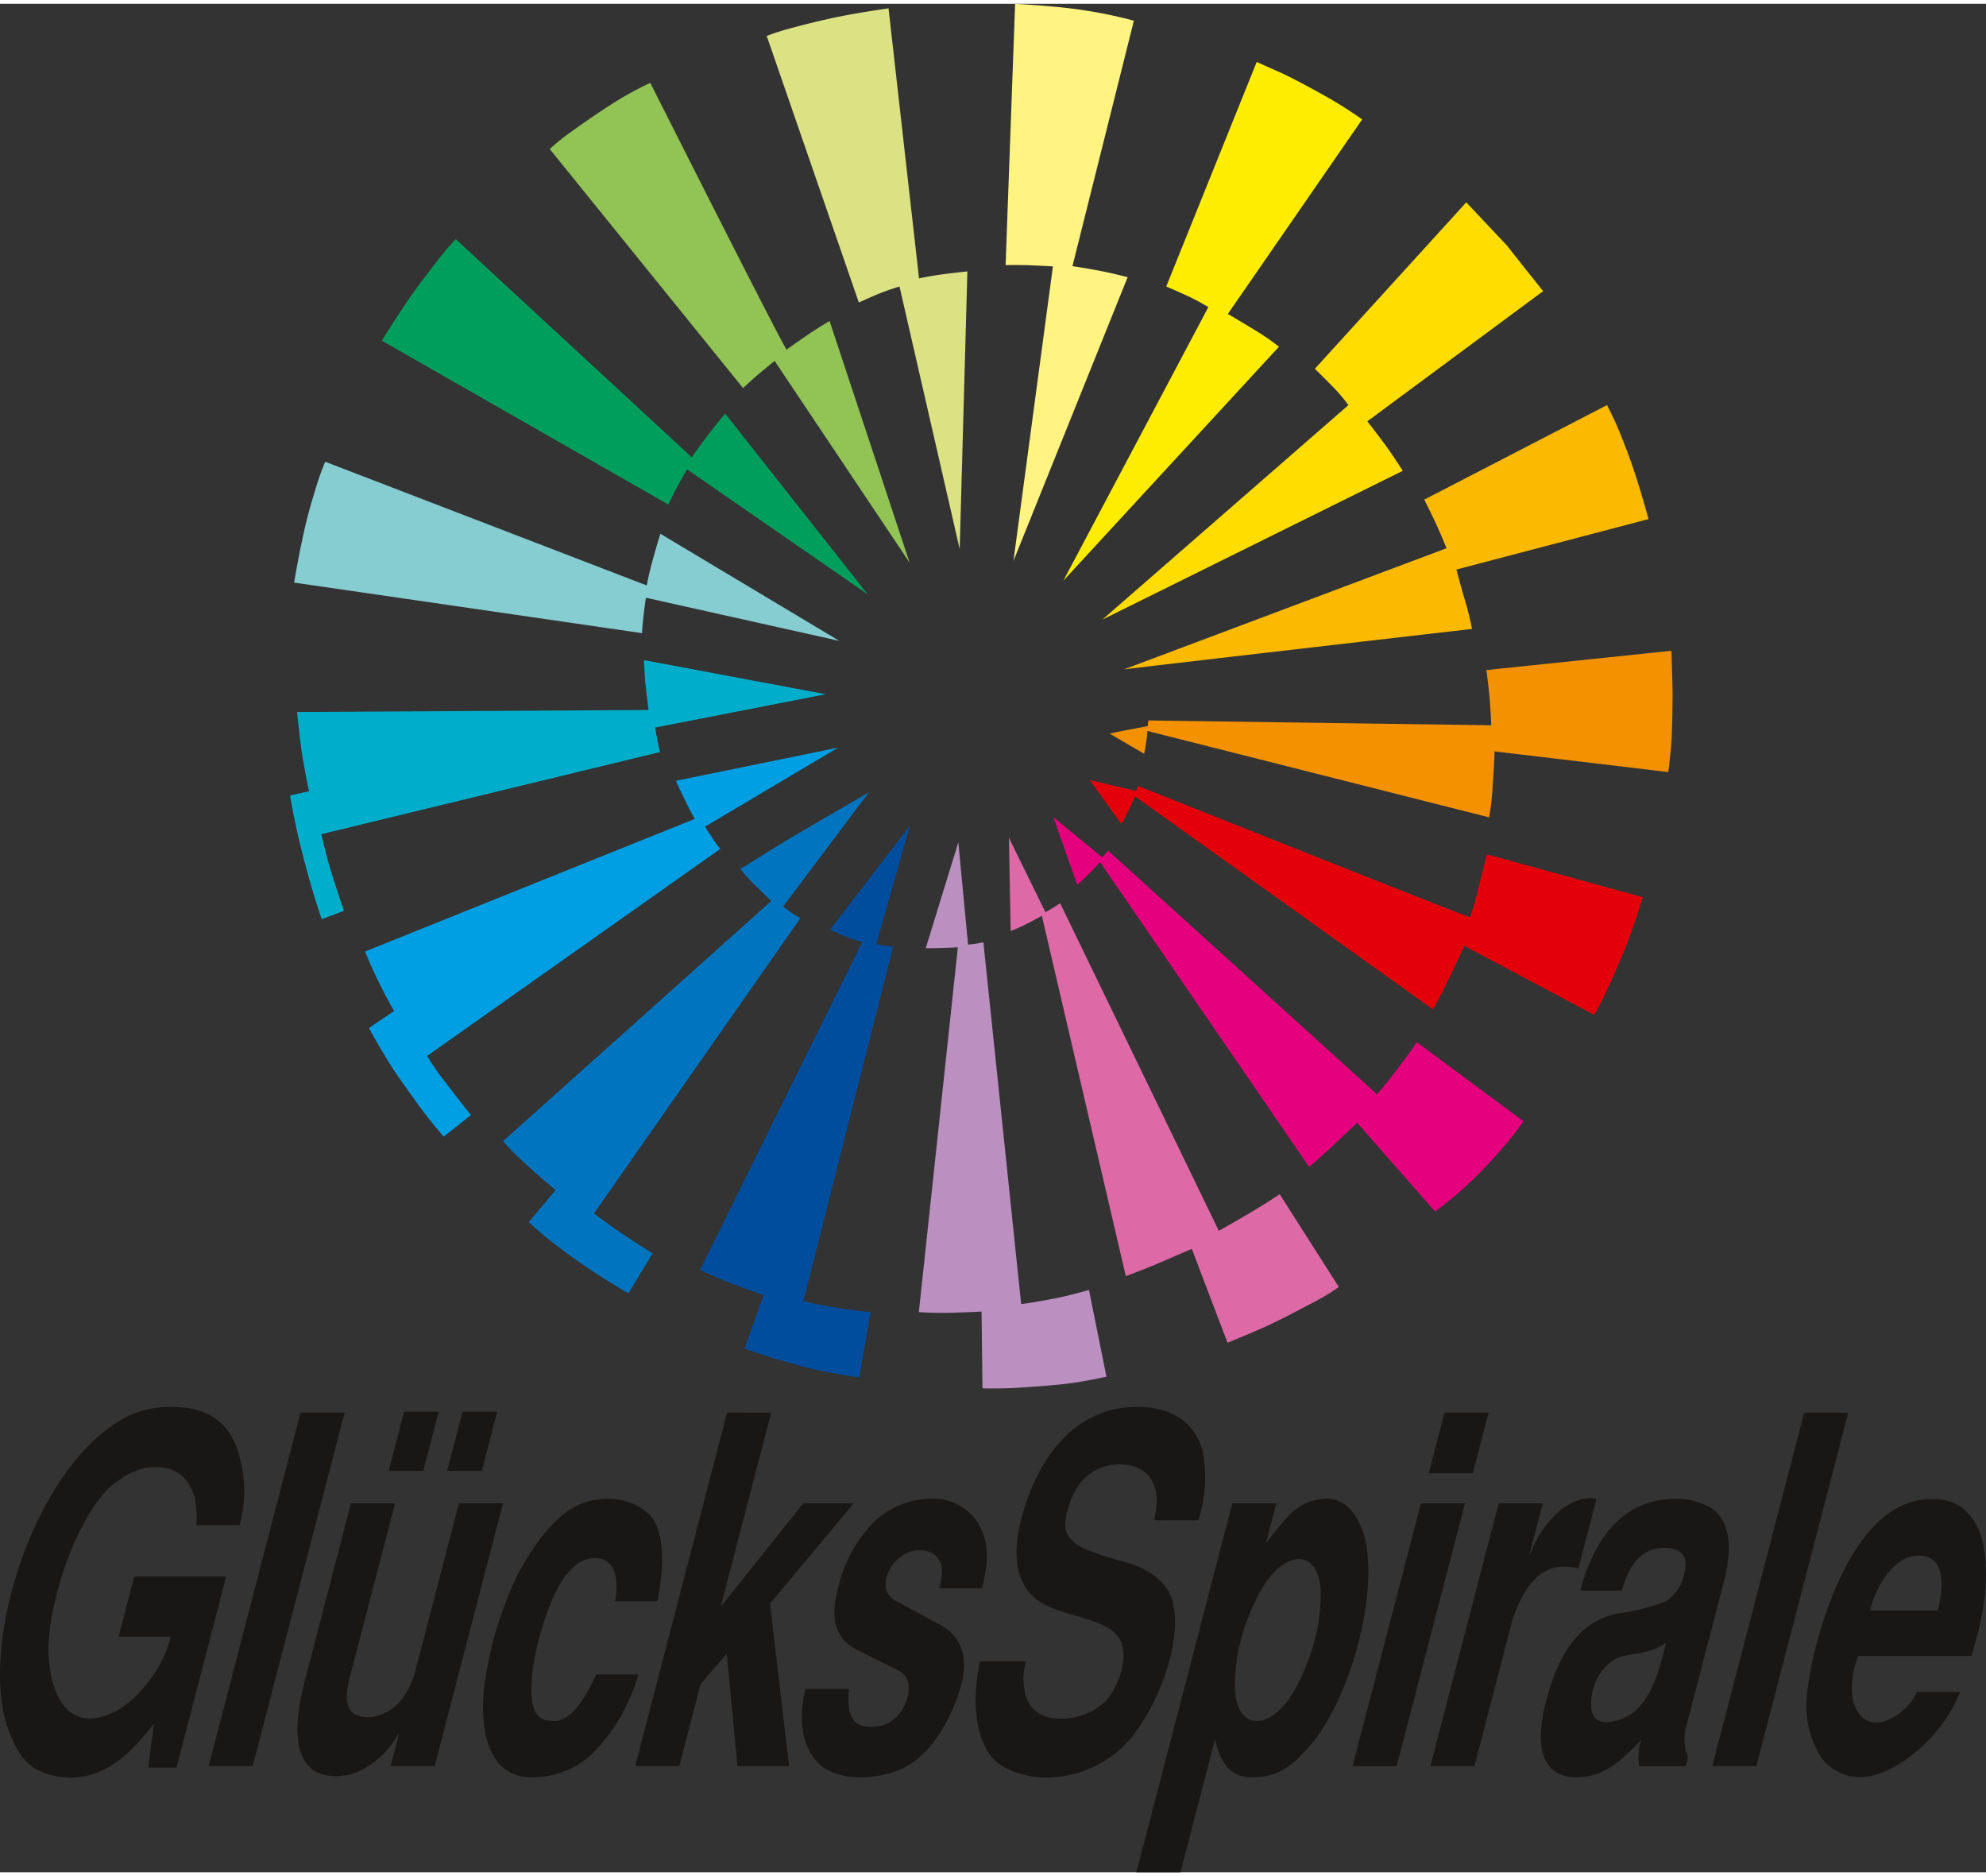
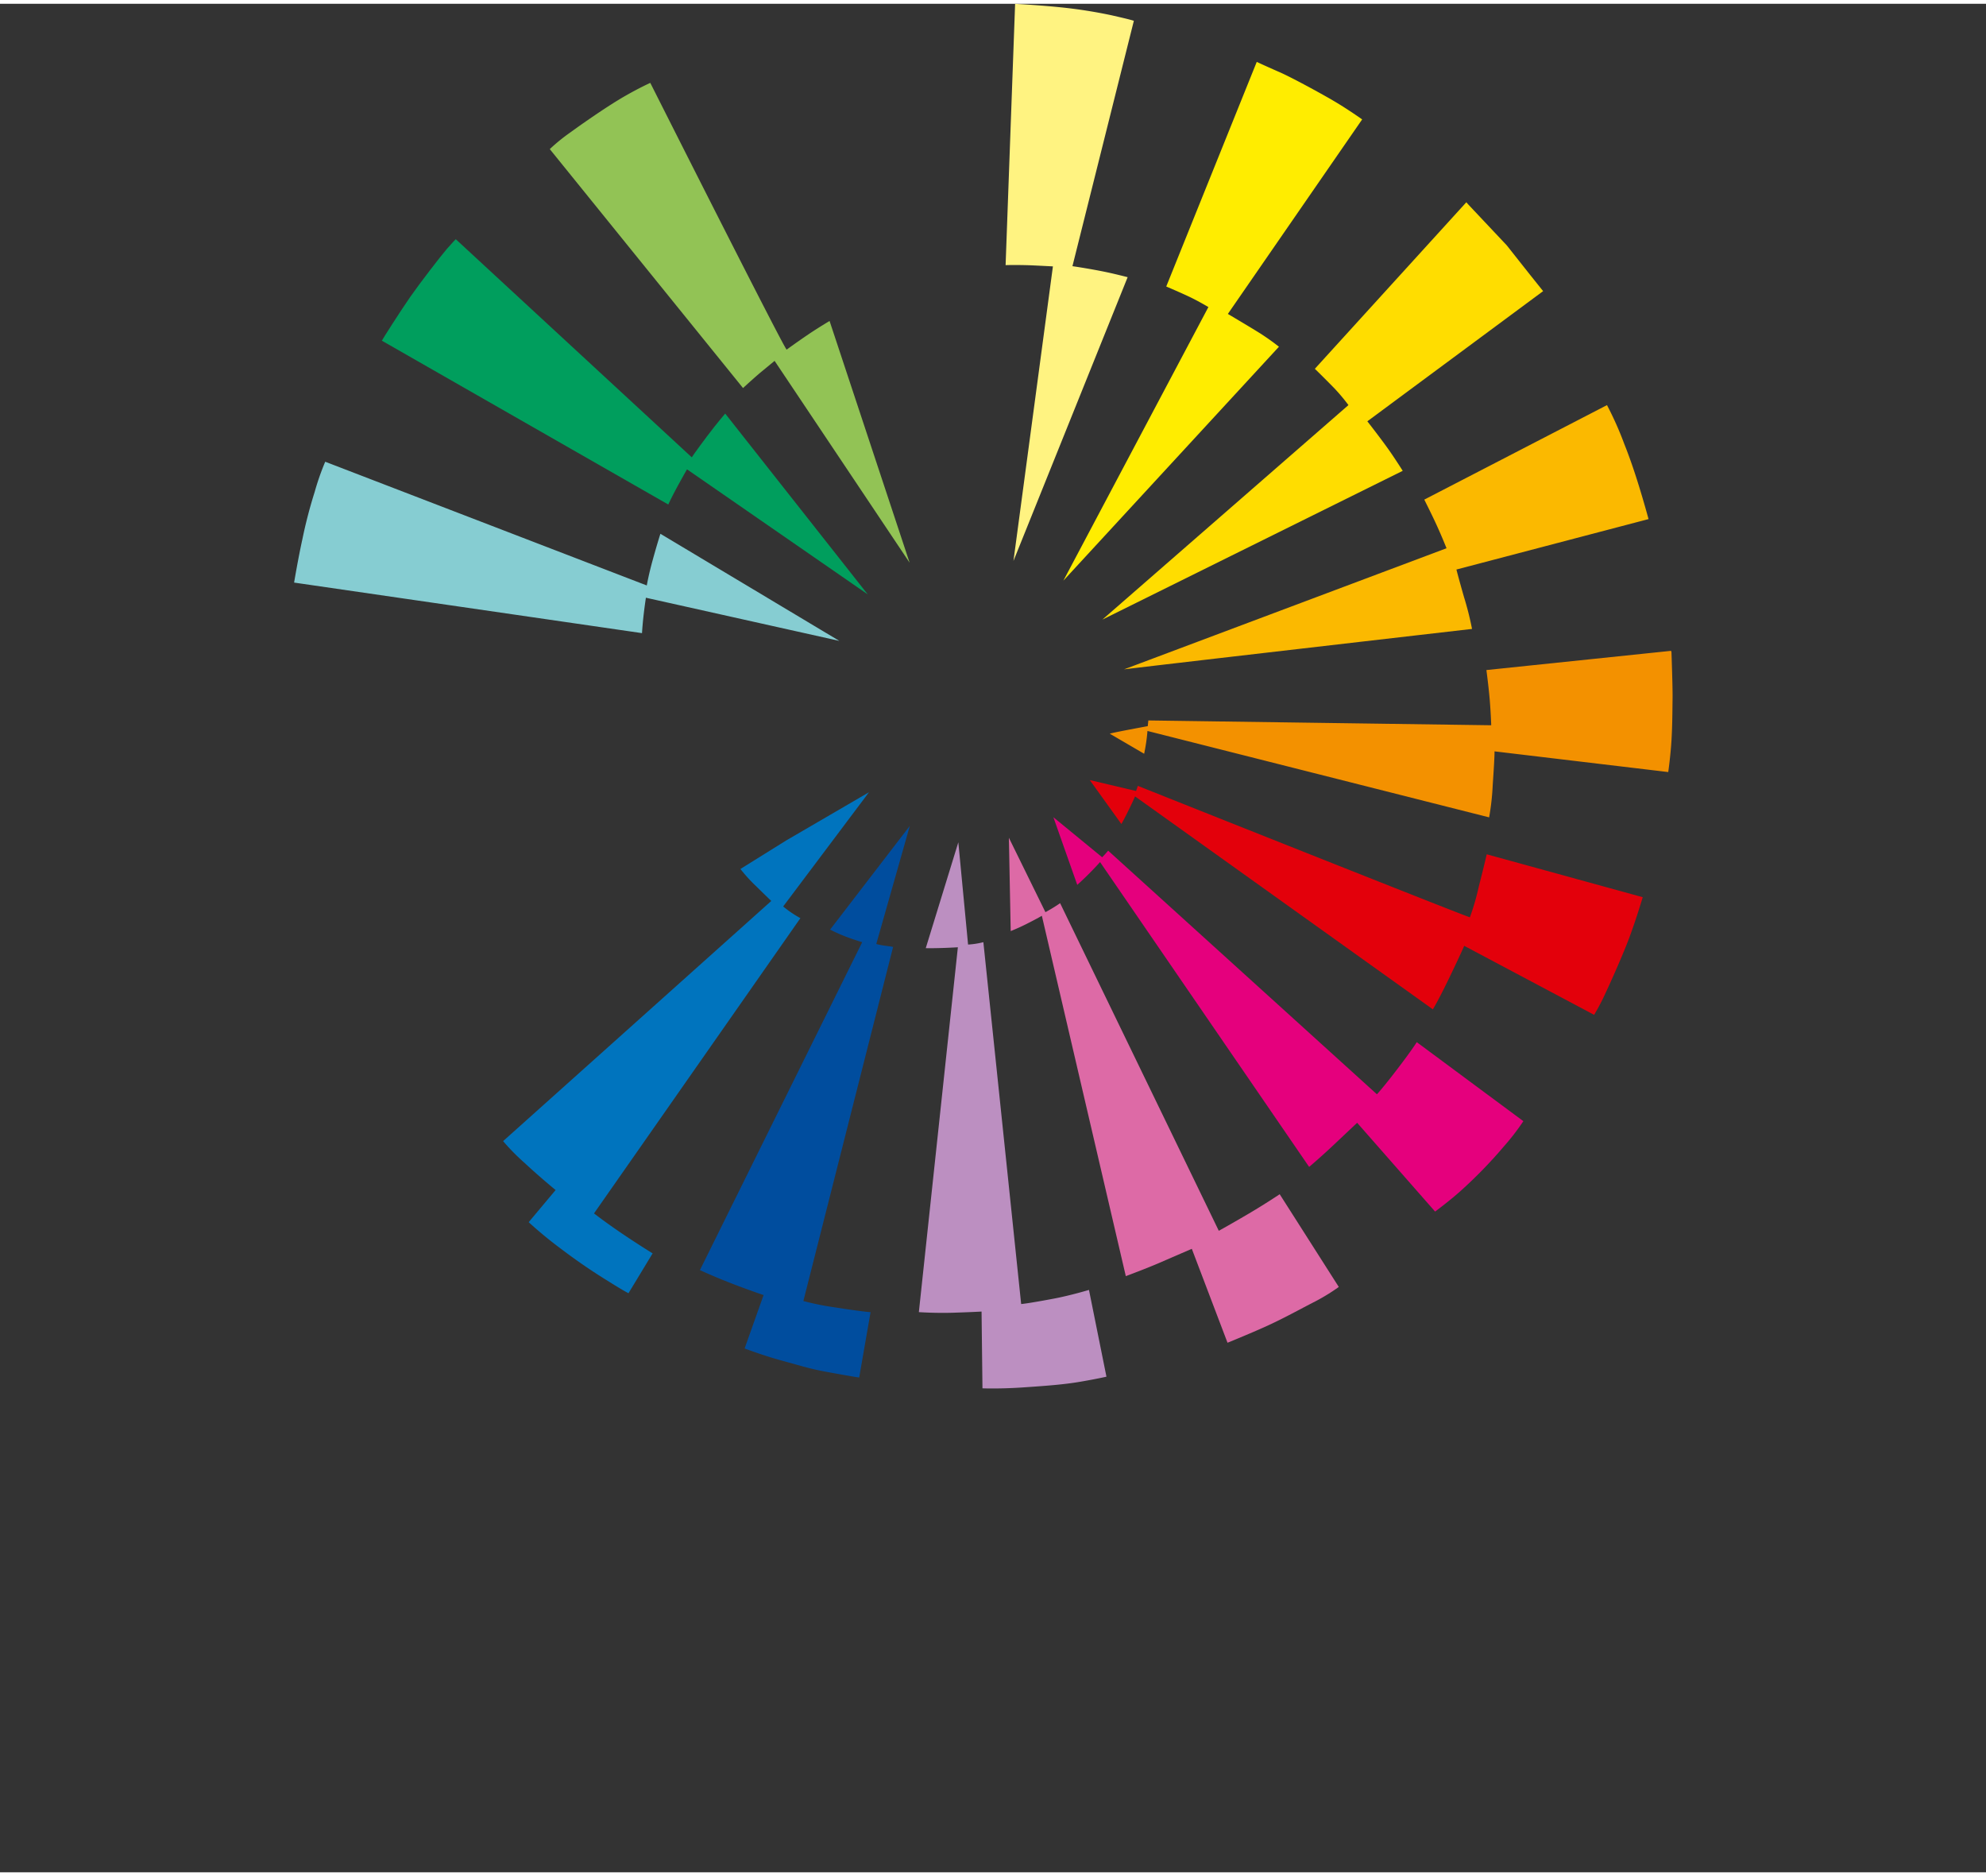
<svg xmlns="http://www.w3.org/2000/svg" width="90" height="85" viewBox="0 0 250 235.159">
  <rect x="0" y="0" width="250" height="235.159" fill="#333333" stroke="none" />
  <title>logo_gluecksspirale</title>
  <path d="M139.925,1.448c1.174.269,2.257.512,2.806.694L135,33.024s2.922.418,5.249.967c1.051.249,1.7.417,1.7.417L127.575,70.121l4.967-37.071s-1.685-.087-2.638-.13c-1.124-.051-2.745-.051-3.318-.027L127.784,0l.371.03s2.84.155,5.393.418a59.967,59.967,0,0,1,6.377,1" fill="#fff381" />
-   <path d="M115.689,34.566s1.305-.307,3.37-.574c.586-.075,2.717-.314,2.717-.314l-.969,34.956-7.575-33.049s-1.1.313-2.56.888c-.814.321-2.561,1.123-2.561,1.123L96.676,4.511,96.51,4.05a28.718,28.718,0,0,1,3.1-.993c1.864-.5,4.38-1.144,7.09-1.646s5.15-.835,5.15-.835Z" fill="#dbe283" />
  <path d="M167.891,12.228c1.745,1.022,3.579,2.324,3.579,2.324l-16.906,24.48s2.532,1.5,3.588,2.152a28.308,28.308,0,0,1,2.842,1.977L133.86,72.6l18.254-34.432s-1.247-.743-2.345-1.268-2.961-1.318-2.961-1.318L158.2,7.316s1.369.635,2.85,1.279,5.1,2.609,6.841,3.633" fill="#ffed00" />
  <path d="M99.022,43.527s1.435-1.045,2.794-1.96c1.273-.857,2.612-1.646,2.612-1.646l10.078,30.425-17-25.408s-.785.654-1.645,1.36-2.327,2.063-2.327,2.063L69.207,18.289a23.026,23.026,0,0,1,2.612-2.117c1.9-1.384,4.825-3.389,6.74-4.494s3.3-1.724,3.3-1.724S98.456,42.9,99.022,43.527" fill="#92c355" />
  <path d="M88.971,54.473c1.278-1.7,2.317-2.9,2.317-2.9l17.943,22.754L86.481,58.589s-.516.9-1.1,1.964c-.936,1.726-1.258,2.465-1.258,2.465L48.069,42.4c.055-.154,2.394-3.812,3.556-5.485s3.891-5.22,4.625-6.06c.7-.806,1.122-1.229,1.122-1.229L87.082,57.08s.415-.644,1.889-2.607" fill="#009e5d" />
  <path d="M204.52,55.532c.962,2.414,1.747,4.975,2.233,6.621s.767,2.7.767,2.7L183.337,71.2s.189.792.944,3.436a38.008,38.008,0,0,1,1.019,4.04s-43.914,5.06-43.821,5.095L182.09,68.522s-.641-1.625-1.4-3.249c-.5-1.082-1.4-2.871-1.4-2.871l23-11.893a41.54,41.54,0,0,1,2.226,5.023" fill="#fbb900" />
  <path d="M81.418,73.206s.232-1.348.729-3.144c.612-2.225.987-3.36.987-3.36l22.523,13.481L81.307,74.75c-.265,1.775-.416,3.248-.491,4.456L37.022,72.843s.506-3.028,1.035-5.421a59.12,59.12,0,0,1,1.557-5.993,31.486,31.486,0,0,1,1.326-3.794Z" fill="#86cdd2" />
  <path d="M210.413,81.8s.154,4.292.132,5.623-.017,3.234-.132,5.212S210,96.69,210,96.69L188.13,94.084s.041.415-.222,4.191a31.368,31.368,0,0,1-.454,4.116l-43.01-10.874a22.622,22.622,0,0,1-.417,2.869l-4.317-2.519c.014-.085,4.771-.956,4.771-.956l.074-.716,43.162.605s-.041-1.4-.188-3.211c-.132-1.583-.418-3.737-.418-3.737l23.224-2.417s.087,0,.078.368" fill="#f39100" />
-   <path d="M103.944,86.893,82.489,91.086a26,26,0,0,0,.6,3.082L40.449,104.507s.571,2.555,1.247,4.758,1.6,4.892,1.6,4.892L40.511,115.2s-.06-.088-.666-1.974-1.742-5.905-2.417-8.95-.906-4.645-.906-4.645l2.378-.528s-.565-2.643-.907-4.87c-.213-1.408-.6-5.1-.6-5.1l44.237-.254-.432-3.71c.006-.239-.152-2.567-.152-2.567Z" fill="#00aecb" />
-   <path d="M88.744,103.563s.167.3.907,1.395a12.444,12.444,0,0,0,1.023,1.4l-36.9,26.054a28.842,28.842,0,0,0,2.265,3.287c2.533,3.326,3.25,4.151,3.25,4.151l-3.437,2.724s-1.925-2.192-3.738-4.758c-1.624-2.3-2.277-3.113-3.7-5.479s-1.964-3.435-1.964-3.435l3.168-2.145s-.666-1.048-1.884-3.521c-1.248-2.529-1.773-3.964-1.773-3.964l41.5-16.69s-.49-.83-1.17-2.227c-1.035-2.126-1.206-2.568-1.206-2.568s20.35-4.155,20.427-4.174Z" fill="#009ee3" />
  <path d="M143.234,98.427s41.8,16.654,41.8,16.54a31.319,31.319,0,0,0,1.132-3.928c.606-2.342.984-4,.984-4l19.639,5.4s-.758,2.571-1.665,5.025c-.7,1.9-2.3,5.549-3.289,7.614-.6,1.258-1.167,2.163-1.167,2.163l-16.351-8.682s-.415.98-1.813,3.888c-1.778,3.7-2.2,4.125-2.114,4.117l-37.51-26.814s-.059.191-.7,1.514-1.02,1.965-1.02,1.965l-3.976-5.533,5.825,1.378Z" fill="#e3000b" />
  <path d="M98.588,113.605a13.344,13.344,0,0,0,2.167,1.471L74.774,152.235s1.359,1.059,3.36,2.421c2.32,1.572,4.019,2.607,4.019,2.607l-3.039,5.017s-.562-.27-2.414-1.432a73.255,73.255,0,0,1-6.079-4.156,49.981,49.981,0,0,1-4.068-3.354l3.387-4.045s-2.036-1.663-3.852-3.364a27.1,27.1,0,0,1-2.756-2.792L97.09,112.912s-.444-.418-1.969-1.914a19.5,19.5,0,0,1-1.916-2.112l5.784-3.6,10.4-6.057Z" fill="#0074be" />
  <path d="M138.743,107.412s.339-.337.754-.83l33.833,30.661s.781-.825,2.68-3.321c1.78-2.334,2.335-3.24,2.335-3.24l13.417,9.944a29.427,29.427,0,0,1-2.46,3.188,57.49,57.49,0,0,1-5.475,5.627c-1.353,1.212-3.175,2.563-3.175,2.563l-9.811-11.173s-.606.568-2.687,2.532c-1.86,1.764-3.358,3.02-3.358,3.02l-26.32-38.366a38.285,38.285,0,0,1-2.869,2.871l-3.006-8.513Z" fill="#e5007d" />
  <path d="M110.307,118.326c.755.229,1.735.265,2.116.379L101.13,163.26a33.2,33.2,0,0,0,3.965.8c3.853.6,4.494.6,4.494.6l-1.434,8.231s-1.02-.145-4.114-.716c-2.02-.368-2.948-.682-5.7-1.434-2.352-.647-4.608-1.51-4.608-1.51l2.388-6.719s-1.831-.6-4.541-1.663c-1.737-.683-3.475-1.476-3.475-1.476L108.534,118.1s-.826-.244-1.7-.563a20.581,20.581,0,0,1-2.34-1.019l10.036-13.059Z" fill="#004d9e" />
-   <path d="M131.6,114.323a19.59,19.59,0,0,0,1.849-1.131l19.976,41.232s1.7-.943,3.816-2.189c2.1-1.238,3.849-2.415,3.849-2.415l7.439,11.669a24.468,24.468,0,0,1-2.945,1.813c-2,1.02-3.927,2.114-6.268,3.173-2.081.939-4.794,2.036-4.794,2.036l-4.495-11.819s-2.216.955-3.926,1.7-4.382,1.739-4.382,1.739L131.15,114.777s-.565.338-1.621.872a24.975,24.975,0,0,1-2.3,1.053L127,104.958Z" fill="#dd6aa6" />
+   <path d="M131.6,114.323a19.59,19.59,0,0,0,1.849-1.131l19.976,41.232s1.7-.943,3.816-2.189c2.1-1.238,3.849-2.415,3.849-2.415l7.439,11.669a24.468,24.468,0,0,1-2.945,1.813c-2,1.02-3.927,2.114-6.268,3.173-2.081.939-4.794,2.036-4.794,2.036l-4.495-11.819s-2.216.955-3.926,1.7-4.382,1.739-4.382,1.739L131.15,114.777s-.565.338-1.621.872a24.975,24.975,0,0,1-2.3,1.053L127,104.958" fill="#dd6aa6" />
  <path d="M121.862,118.4a10.313,10.313,0,0,0,1.926-.3l4.757,45.541s.718-.039,4.115-.682c2.114-.4,4.421-1.095,4.421-1.095l2.2,10.919s-1.184.277-3.3.638-4.348.519-7.25.716-5.057.112-5.057.112l-.114-9.663s-1.172.072-3.662.15c-2.269.064-4.231-.078-4.231-.078l4.911-45.918c-2.531.153-4.042.112-4.042.112l4.1-13.324Z" fill="#bc8fc1" />
  <path d="M189.672,30.4l2.915,3.686,1.664,2.078L172.123,52.547s1.509,1.926,2.566,3.4c.825,1.15,1.888,2.832,1.888,2.832L138.772,77.5l30.972-26.994a23.267,23.267,0,0,0-1.738-2.078c-1.437-1.472-2.491-2.49-2.491-2.49l19.069-20.959.242.277Z" fill="#fd0" />
-   <path d="M16.9,197.939h11.57L22.22,221.975H18.652l.729-5.551c-2.083,2.685-5.688,7.261-11.269,6.771-5.118-.424-6.086-3.718-6.924-5.672-4.077-10.068,2.75-32.826,14.156-39.356a11.948,11.948,0,0,1,5.919-1.585c2.736,0,6.669.422,8.441,4.879a16.153,16.153,0,0,1,.447,10.009H24.723c.349-5.31-2.06-7.324-5.149-7.324-1.981,0-3.611.8-5.722,2.507-4.868,4.7-8.015,16.047-7.748,21.1.2,3.662,1.352,7.448,4.536,8,1.942.3,5.081-.8,7.641-4.091a15.493,15.493,0,0,0,3.228-6.161H14.932Zm84.493,14.15c-.515,2.137-1.29,6.96,2.163,9.827a8.3,8.3,0,0,0,4.384,1.281,12.9,12.9,0,0,0,5.67-1.1c4.169-2.013,6.541-7.323,7.4-10.616,1.081-4.15-.56-6.42-2.83-7.557l-5.678-3.065c-1.864-1.217-.891-4.053.674-5.238a3.821,3.821,0,0,1,4.107-.669c1.408.837,1.54,2.259.964,4.451h5.349c.637-2.444,1.349-5.795-.885-8.786a6.778,6.778,0,0,0-6.02-2.444,10.57,10.57,0,0,0-6.329,2.565,17.107,17.107,0,0,0-4.872,8.665c-.735,2.991-.974,6.1,2.5,7.811l5.139,2.568c2.612,1.116.911,6.628-2.656,7.007-2.418.257-4.052-.379-3.61-4.7Zm49.448-21.229a17.158,17.158,0,0,0,.572-8.605c-1.386-5.492-6.726-5.673-8.267-5.673-7.055,0-11.746,5.245-14.062,12.325-2.348,7.2-.677,10.678,2.023,12.325,3.217,1.953,8.926,1.953,10.03,5,.855,2.192-.325,5.671-2.07,7.5a7.959,7.959,0,0,1-5.137,2.075c-2.013.122-3.977-.547-4.742-2.625a8.059,8.059,0,0,1-.039-4.577H123.36c-.9,4.211-.77,8.6,1.057,11.472,1.519,2.379,4.807,2.991,6.283,3.111a13.951,13.951,0,0,0,9.841-3.111c4.544-3.6,8.833-14.157,6.9-19.519-1.078-2.869-4.2-3.967-5.672-4.4-1.032-.3-5.371-1.391-6.537-2.5-.98-.938-1.616-1.644-.661-4.7,1.149-3.661,3.687-5.184,6.561-5.127,4.049.125,5.134,3.419,4.117,7.02Zm9.827-2.137-1.3,5.006c2.279-2.807,3.666-5.248,7.15-5.556,3.05-.3,4.353,2.322,4.991,3.972,2.336,6.407-1.082,20.922-6.882,27.392-2.459,2.747-4.125,3.658-7.133,3.658-2.936,0-3.994-2.307-4.533-4.818l-4.361,16.782h-5.551l12.076-46.436Zm2.853,7.022c-1.309,0-3.028.975-4.694,3.72a28.074,28.074,0,0,0-2.631,6.462,22.607,22.607,0,0,0-.732,6.471c.237,2.744,1.447,3.719,2.756,3.719,1.266,0,2.988-.975,4.652-3.719a28.26,28.26,0,0,0,2.632-6.471,22.793,22.793,0,0,0,.734-6.462c-.237-2.745-1.451-3.72-2.717-3.72m16.535,26.049h5.55l4.837-18.609c2.548-7.2,5.984-6.708,8.251-6.283l2.272-8.729c-1.634-.426-3.385.482-4.664,1.53a13.077,13.077,0,0,0-3.685,5.43h-.083l1.668-6.41h-5.545ZM37.831,177.313,26.265,221.794H31.81l11.568-44.481Zm16.886,44.481H49.168l1.066-4.089h-.079c-1.605,3-4.524,4.944-6.655,5.251-3.187.454-7.9-.309-5.3-11.233l5.981-23h5.546l-5.328,20.5c-.841,2.932-1.811,6.651,2.334,6.407,3.511-.546,4.824-3.475,5.484-5.554l5.556-21.352h5.546Zm-3.85-44.605h4.355l-1.935,7.448H48.93Zm11.725,0-1.937,7.448H56.294l1.938-7.448ZM82.754,201.05c.889-4.407.97-9.025-1.134-11.043a7.457,7.457,0,0,0-5.189-1.834c-2.511.041-6.344.49-11.179,9.339a46.631,46.631,0,0,0-4.088,12.81c-.856,4.82-.67,13.176,6.122,12.873a10.99,10.99,0,0,0,7.315-2.989,23.285,23.285,0,0,0,5.755-9.949H75.048c-2.265,5.017-4.169,5.985-5.526,5.86-1.728-.059-3-.79-2.525-5.979a36.114,36.114,0,0,1,2.665-9.638c1.42-3.17,3.2-4.83,5.111-4.879,1.252-.031,3.44.454,2.671,5.429Zm8.771-23.737L79.96,221.794h5.548l2.681-10.313,3.293-3.844,1.353,14.157h6.5l-2.409-20.437,10.535-12.634h-6.34L90.835,201.6H90.76l6.313-24.285Zm135.587,0-11.567,44.481h5.546l11.566-44.481Zm6.8,30.628a10.694,10.694,0,0,0-.707,5.31c.568,2.685,2.216,3.354,3.917,2.929a6.947,6.947,0,0,0,4.174-3.726h5.464c-2.617,6.411-8.811,10.741-12.576,10.741a6.161,6.161,0,0,1-4.934-2.5,12.392,12.392,0,0,1-1.8-7.873c.064-.55.245-2.016.652-4.029a54.985,54.985,0,0,1,2.037-7.074c4.75-12.935,10.736-13.545,13.19-13.545,4.2,0,5.973,3.235,6.464,6.53.687,4.822-.47,9.274-1.622,13.236Zm10.008-5.731c.653-2.5,1.176-6.649-2.087-6.9-3.345-.244-5.662,3.786-6.432,6.9Zm-65.053-13.487h5.547l-8.6,33.071h-5.549Zm2.968-11.41h5.547l-1.986,7.63h-5.543Zm24.5,44.481a7.184,7.184,0,0,1,.265-3.293c-2.673,2.805-4.868,4.7-8.116,4.7-4.359,0-5.517-3.785-3.692-10.193,1.325-4.635,3.526-9.393,8.935-10.431a28.333,28.333,0,0,0,5.981-1.523,5.457,5.457,0,0,0,2.354-3.722c.539-2.074-.615-3.116-2.864-2.989-3.17.182-4.345,2.989-5.041,5.37h-5.231c2.821-10.558,8.94-11.536,11.871-11.536a8.314,8.314,0,0,1,4.753,1.224c1.794,1.341,2.8,4.026,1.434,9.272l-4.7,18.061a5.782,5.782,0,0,0,.212,3.907l-.3,1.157Zm3.414-15.558c-1.97,1.461-4.078,1.336-5.612,1.767-1.83.487-3.591,2.682-3.817,5.37-.187,1.954.435,3.357,2.973,2.744,3.494-.79,5.01-4.332,5.96-7.992Z" fill="#181716" />
</svg>